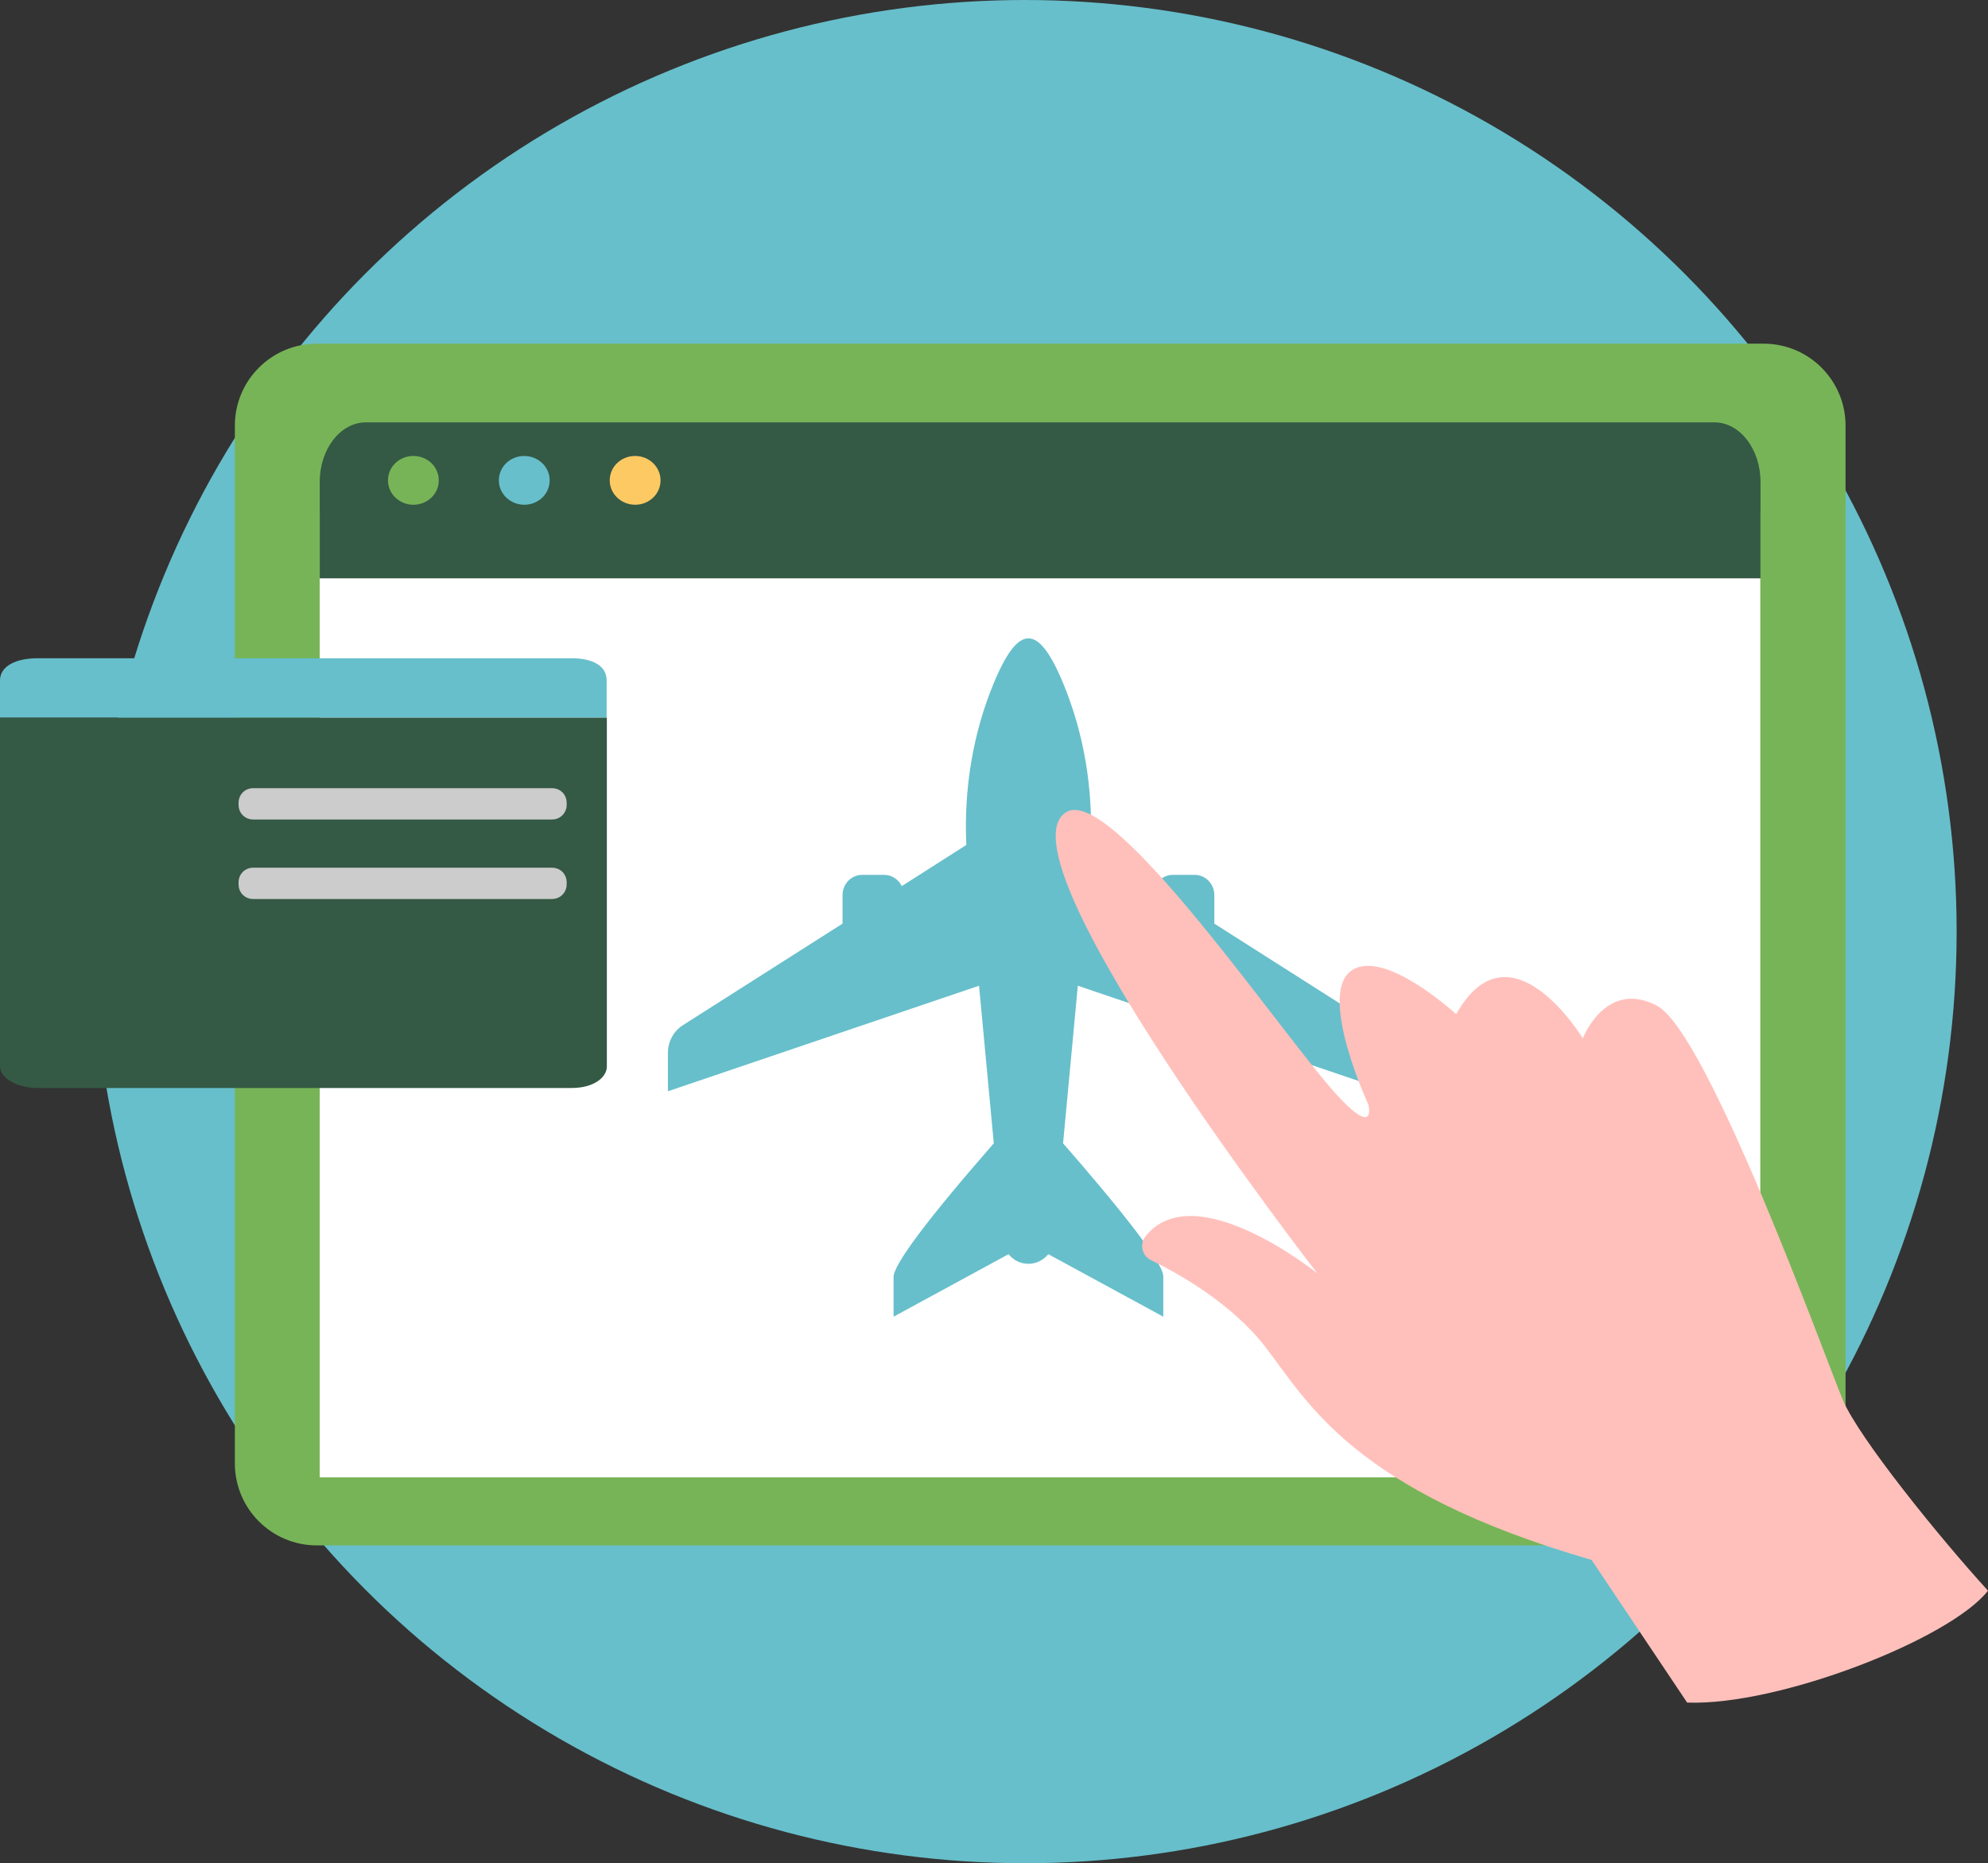
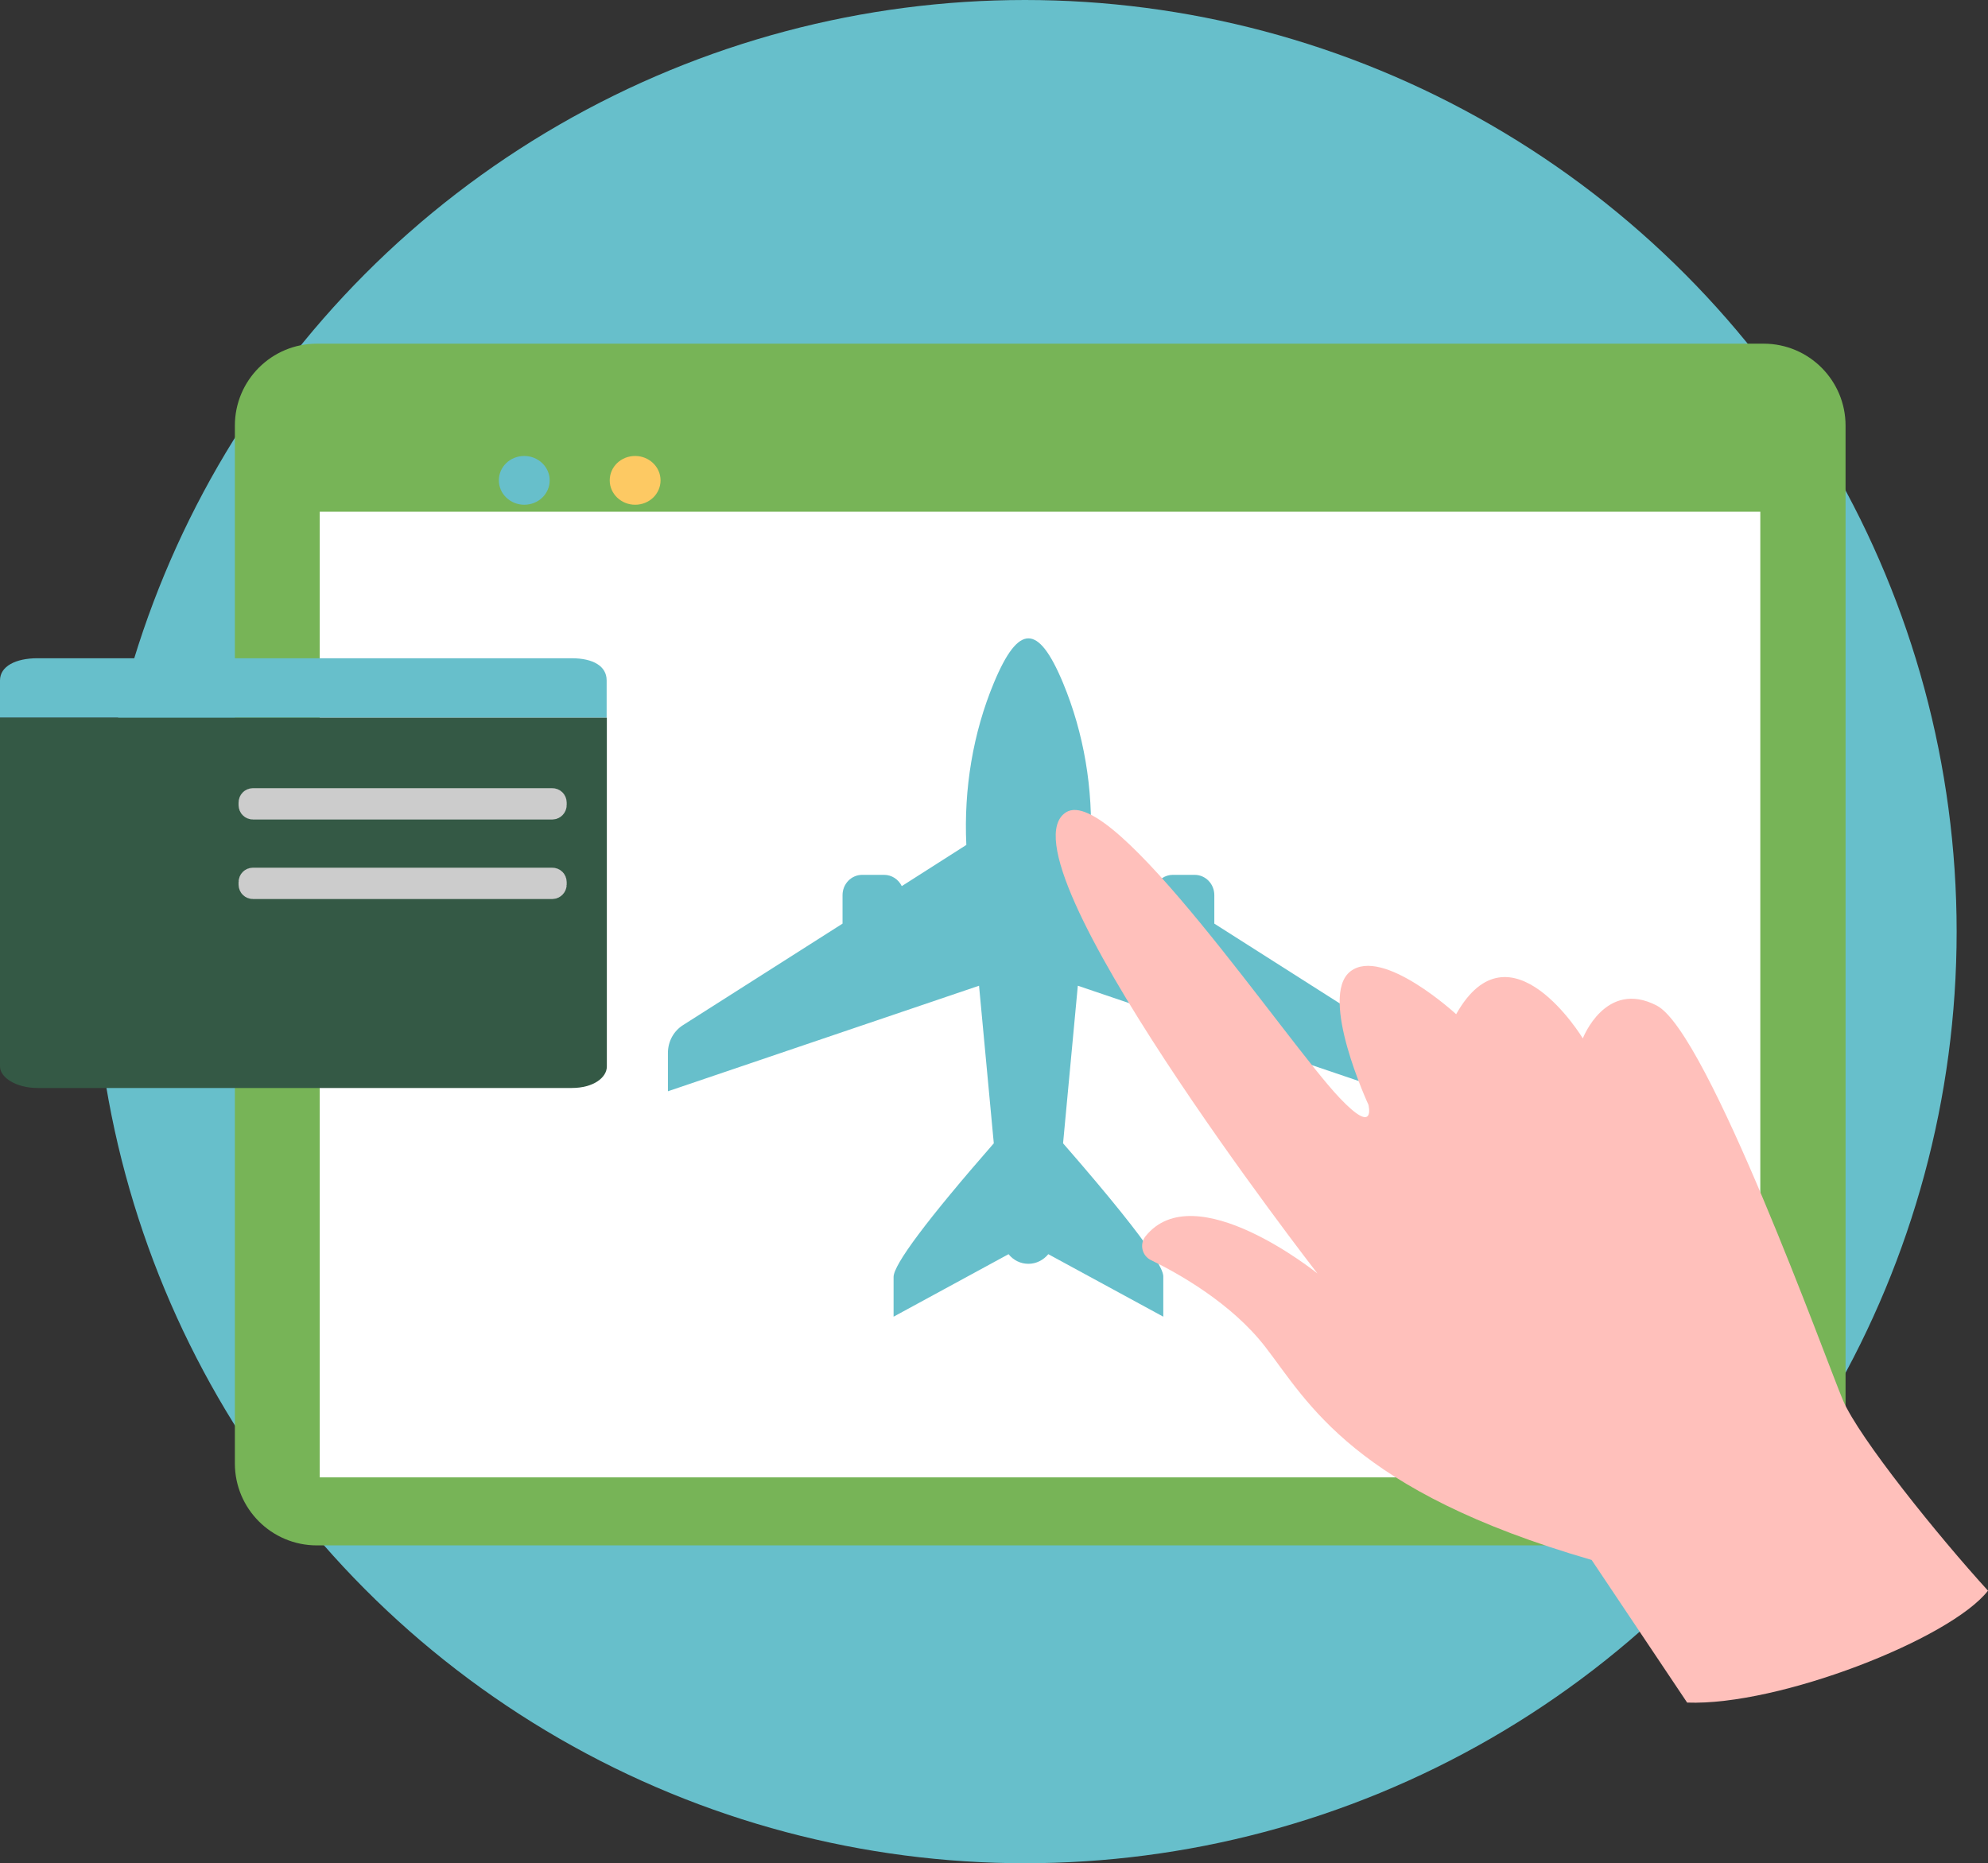
<svg xmlns="http://www.w3.org/2000/svg" version="1.1" id="Layer_1" x="0px" y="0px" viewBox="0 0 97 90.92" style="enable-background:new 0 0 97 90.92;" xml:space="preserve">
  <rect x="0" y="0" width="97" height="90.92" fill="#333333" stroke="none" />
  <style type="text/css">
	.st0{fill:#E8E7E6;}
	.st1{fill:#67BFCB;}
	.st2{fill:#FFFFFF;}
	.st3{opacity:0.08;}
	.st4{opacity:0.47;}
	.st5{fill:#060606;}
	.st6{opacity:0.57;fill:#060606;}
	.st7{fill:none;stroke:#908682;stroke-miterlimit:10;}
	.st8{fill:#77B457;}
	.st9{fill:none;stroke:#FFFFFF;stroke-width:2;stroke-miterlimit:10;}
	.st10{clip-path:url(#SVGID_00000129892679986832790860000012932787561021994942_);}
	.st11{clip-path:url(#SVGID_00000172424582279043762470000005491460900036629898_);fill:#77B457;}
	.st12{clip-path:url(#SVGID_00000172424582279043762470000005491460900036629898_);}
	.st13{fill:#86AAE0;}
	.st14{clip-path:url(#SVGID_00000172424582279043762470000005491460900036629898_);fill:#385E3A;}
	.st15{fill:#727157;}
	.st16{fill:#2A513C;}
	.st17{fill:#E2E2E2;}
	.st18{fill:#008280;}
	.st19{fill:#54B2E0;}
	.st20{fill:#FF524B;}
	.st21{fill:#00312D;}
	.st22{fill:#F3674F;}
	.st23{clip-path:url(#SVGID_00000046307559718840373180000002038852412131371171_);}
	.st24{fill:#FF9D8A;}
	.st25{fill:#ED7462;}
	.st26{fill:#384E4F;}
	.st27{fill:#426D29;}
	.st28{fill:#FECA64;}
	.st29{fill:#C1942F;}
	.st30{fill:#BCBCBC;}
	.st31{fill:#679648;}
	.st32{fill:#9EC783;}
	.st33{clip-path:url(#SVGID_00000101099931006019672330000009856134742935699602_);}
	.st34{clip-path:url(#SVGID_00000019643320407612148470000009027682883718556337_);fill:#77B457;}
	.st35{clip-path:url(#SVGID_00000019643320407612148470000009027682883718556337_);}
	.st36{clip-path:url(#SVGID_00000019643320407612148470000009027682883718556337_);fill:#385E3A;}
	.st37{fill:#595949;}
	.st38{fill:#FED88B;}
	.st39{fill:#F4F4F4;}
	.st40{fill:#B7DD9E;}
	.st41{opacity:0.1;}
	.st42{opacity:0.06;}
	.st43{fill:none;stroke:#67BFCB;stroke-width:4;stroke-miterlimit:10;}
	.st44{fill:#66BECA;}
	.st45{fill:#A2CCDE;}
	.st46{fill:#D1E8F2;}
	.st47{fill:#ABDB85;}
	.st48{fill:#F7BC37;}
	.st49{fill:#FCBE59;}
	.st50{fill:#F4A019;stroke:#EDF2FE;stroke-width:1.094;stroke-linecap:round;stroke-linejoin:round;stroke-miterlimit:10;}
	.st51{fill:#EDF2FE;}
	.st52{clip-path:url(#SVGID_00000130633359353408646140000013167975118628441501_);}
	.st53{fill:none;stroke:#EDF2FE;stroke-width:1.094;stroke-linecap:round;stroke-linejoin:round;stroke-miterlimit:10;}
	.st54{fill:#233652;}
	.st55{fill:#1B334F;}
	.st56{fill:#475468;}
	.st57{fill:#491F1F;}
	.st58{fill:#0E2033;}
	.st59{fill:#FB6767;}
	.st60{fill:#478899;}
	.st61{fill:none;stroke:#0E2033;stroke-width:0.5;stroke-miterlimit:10;}
	.st62{fill:#EB8D8D;}
	.st63{fill:none;stroke:#C45555;stroke-width:0.798;stroke-linecap:round;stroke-linejoin:round;stroke-miterlimit:10;}
	.st64{fill:#FFE2CC;}
	.st65{fill:#CC9875;}
	.st66{fill:none;stroke:#DDB397;stroke-width:0.75;stroke-miterlimit:10;}
	.st67{fill:#F0D1C5;}
	.st68{fill:none;stroke:#491F1F;stroke-width:0.5;stroke-miterlimit:10;}
	.st69{opacity:0.4;fill:#DE6060;}
	.st70{fill:none;stroke:#F4F4F4;stroke-width:0.75;stroke-miterlimit:10;}
	.st71{fill:none;stroke:#1B334F;stroke-width:2;stroke-linecap:round;stroke-linejoin:round;stroke-miterlimit:10;}
	.st72{fill:none;stroke:#DDB397;stroke-width:0.75;stroke-linecap:round;stroke-miterlimit:10;}
	.st73{fill:#9DC5CE;}
	.st74{fill:#ED9568;}
	.st75{fill:none;stroke:#1B334F;stroke-width:0.5;stroke-miterlimit:10;}
	.st76{opacity:0.55;fill:none;stroke:#FFFFFF;stroke-miterlimit:10;}
	.st77{fill:#F08686;}
	.st78{fill:url(#SVGID_00000008840250362751633340000008448956264129739953_);}
	.st79{fill:url(#SVGID_00000124160041222912469220000015196200398689271174_);}
	.st80{fill:#E3AF94;}
	.st81{fill:url(#SVGID_00000153688435826454167860000006358205829374629778_);}
	.st82{fill:none;stroke:#C1942F;stroke-width:0.798;stroke-linecap:round;stroke-linejoin:round;stroke-miterlimit:10;}
	.st83{fill:url(#SVGID_00000119839855867076858140000011060078904744890531_);}
	.st84{fill:#FFC69C;}
	.st85{fill:url(#SVGID_00000017489227077163100260000016054062122235707564_);}
	.st86{fill:url(#SVGID_00000079487380094500648470000016204068966498336906_);}
	.st87{fill:url(#SVGID_00000122002464252173432280000016238918500616273281_);}
	.st88{fill:none;stroke:#233652;stroke-width:1.065;stroke-linecap:round;stroke-linejoin:round;stroke-miterlimit:10;}
	.st89{fill:url(#SVGID_00000108301914779863564790000006710503427433663635_);}
	.st90{fill:#345945;}
	.st91{fill:#FDC963;}
	.st92{clip-path:url(#SVGID_00000067212291739554333270000013911636936954652053_);fill:#FFFFFF;}
	.st93{clip-path:url(#SVGID_00000067212291739554333270000013911636936954652053_);fill:#034EA2;}
	.st94{clip-path:url(#SVGID_00000067212291739554333270000013911636936954652053_);fill:#FBED21;}
	.st95{clip-path:url(#SVGID_00000067212291739554333270000013911636936954652053_);}
	.st96{clip-path:url(#SVGID_00000047042831428201746290000013773907338052071298_);fill:#034EA2;}
	.st97{clip-path:url(#SVGID_00000058576481730977449500000002096769870233004723_);fill:#FFFFFF;}
	.st98{clip-path:url(#SVGID_00000058576481730977449500000002096769870233004723_);fill:#034EA2;}
	.st99{clip-path:url(#SVGID_00000058576481730977449500000002096769870233004723_);fill:#FBED21;}
	.st100{clip-path:url(#SVGID_00000058576481730977449500000002096769870233004723_);}
	.st101{clip-path:url(#SVGID_00000134946605616899783570000003629664592561690797_);fill:#034EA2;}
	.st102{clip-path:url(#SVGID_00000176044098914082480560000017679861588537676167_);fill:#FFFFFF;}
	.st103{clip-path:url(#SVGID_00000176044098914082480560000017679861588537676167_);fill:#034EA2;}
	.st104{clip-path:url(#SVGID_00000176044098914082480560000017679861588537676167_);fill:#FBED21;}
	.st105{clip-path:url(#SVGID_00000176044098914082480560000017679861588537676167_);}
	.st106{clip-path:url(#SVGID_00000157295063614839958580000000074384326307996586_);fill:#034EA2;}
	.st107{clip-path:url(#SVGID_00000035519928997729519770000001856351577700631967_);fill:#FFFFFF;}
	.st108{clip-path:url(#SVGID_00000035519928997729519770000001856351577700631967_);fill:#034EA2;}
	.st109{clip-path:url(#SVGID_00000035519928997729519770000001856351577700631967_);fill:#FBED21;}
	.st110{clip-path:url(#SVGID_00000035519928997729519770000001856351577700631967_);}
	.st111{clip-path:url(#SVGID_00000168826269501200557370000016793557886071839380_);fill:#034EA2;}
	.st112{opacity:0.49;}
	.st113{fill:#B5B5B5;}
	.st114{fill:#D1D1D1;}
	.st115{clip-path:url(#SVGID_00000087378456936015057210000018341544038848081029_);fill:#FFFFFF;}
	.st116{clip-path:url(#SVGID_00000087378456936015057210000018341544038848081029_);fill:#034EA2;}
	.st117{clip-path:url(#SVGID_00000087378456936015057210000018341544038848081029_);fill:#FBED21;}
	.st118{clip-path:url(#SVGID_00000087378456936015057210000018341544038848081029_);}
	.st119{clip-path:url(#SVGID_00000015343406028311082990000012698135282597988767_);fill:#034EA2;}
	.st120{clip-path:url(#SVGID_00000066502871178072921020000005929165480166698626_);fill:#FFFFFF;}
	.st121{clip-path:url(#SVGID_00000066502871178072921020000005929165480166698626_);fill:#034EA2;}
	.st122{clip-path:url(#SVGID_00000066502871178072921020000005929165480166698626_);fill:#FBED21;}
	.st123{clip-path:url(#SVGID_00000066502871178072921020000005929165480166698626_);}
	.st124{clip-path:url(#SVGID_00000008868996629120514010000005737472930078349208_);fill:#034EA2;}
	.st125{clip-path:url(#SVGID_00000145052350497713717550000013126534268000257205_);}
	.st126{clip-path:url(#SVGID_00000134972449761755069660000011932291176577275542_);fill:#77B457;}
	.st127{clip-path:url(#SVGID_00000134972449761755069660000011932291176577275542_);}
	.st128{clip-path:url(#SVGID_00000134972449761755069660000011932291176577275542_);fill:#2A513C;}
	.st129{fill:#BDD9FF;}
	.st130{opacity:0.72;}
	.st131{opacity:0.72;clip-path:url(#SVGID_00000134972449761755069660000011932291176577275542_);}
	.st132{clip-path:url(#SVGID_00000134972449761755069660000011932291176577275542_);fill:#9EC783;}
	
		.st133{clip-path:url(#SVGID_00000134972449761755069660000011932291176577275542_);fill:url(#SVGID_00000166641748643346103690000000876484908410190484_);}
	
		.st134{clip-path:url(#SVGID_00000134972449761755069660000011932291176577275542_);fill:url(#SVGID_00000011028958724003687830000017874494199900736697_);}
	
		.st135{clip-path:url(#SVGID_00000134972449761755069660000011932291176577275542_);fill:url(#SVGID_00000129913421840372840240000012560204988529913264_);}
	
		.st136{clip-path:url(#SVGID_00000134972449761755069660000011932291176577275542_);fill:url(#SVGID_00000155832103108712749850000010950149121413819781_);}
	
		.st137{clip-path:url(#SVGID_00000134972449761755069660000011932291176577275542_);fill:url(#SVGID_00000138539751770999221740000011030810676579269273_);}
	.st138{fill:url(#SVGID_00000064311996778279290670000017113364516771275160_);}
	.st139{fill:url(#SVGID_00000175324658508637076320000006531655278280419756_);}
	
		.st140{clip-path:url(#SVGID_00000134972449761755069660000011932291176577275542_);fill:url(#SVGID_00000047772884812596783240000003019915074463049617_);}
	.st141{clip-path:url(#SVGID_00000134972449761755069660000011932291176577275542_);fill:#469449;}
	.st142{fill:url(#SVGID_00000100346700549752118560000002233102894274424749_);}
	.st143{fill:#469449;}
	.st144{fill:#C4DDFF;}
	.st145{fill:url(#SVGID_00000112619570485066726550000002040723507847020949_);}
	.st146{fill:url(#SVGID_00000151504213416268174220000009362964101370205083_);}
	.st147{fill:url(#SVGID_00000121251884664962646720000005761357694648792227_);}
	.st148{fill:url(#SVGID_00000003811119302810567500000002860669653802956171_);}
	.st149{fill:url(#SVGID_00000096746703698770578050000005036114604086901656_);}
	.st150{fill:url(#SVGID_00000122688040587214441520000016077950852284629422_);}
	.st151{fill:url(#SVGID_00000036218954545886634900000015937625524055113398_);}
	.st152{fill:#385E3A;}
	.st153{opacity:0.59;}
	.st154{fill:none;stroke:#469449;stroke-width:1.026;stroke-miterlimit:10;}
	.st155{clip-path:url(#SVGID_00000114052198519744964710000009147839962751866013_);fill:#EC5D5D;}
	.st156{clip-path:url(#SVGID_00000114052198519744964710000009147839962751866013_);}
	.st157{clip-path:url(#SVGID_00000018943045573323320990000012578932143527900086_);fill:#EC5D5D;}
	.st158{clip-path:url(#SVGID_00000018943045573323320990000012578932143527900086_);}
	.st159{fill:#D9DADB;}
	.st160{opacity:0.26;}
	.st161{opacity:0.18;clip-path:url(#SVGID_00000134972449761755069660000011932291176577275542_);fill:#020302;}
	.st162{fill:#243D26;}
	.st163{fill:none;stroke:#469449;stroke-width:1.507;stroke-miterlimit:10;}
	.st164{clip-path:url(#SVGID_00000106116333194349065590000009815065585947191204_);fill:#EC5D5D;}
	.st165{clip-path:url(#SVGID_00000106116333194349065590000009815065585947191204_);}
	.st166{clip-path:url(#SVGID_00000045606129920537306420000001830796901632730265_);fill:#EC5D5D;}
	.st167{clip-path:url(#SVGID_00000045606129920537306420000001830796901632730265_);}
	.st168{clip-path:url(#SVGID_00000134972449761755069660000011932291176577275542_);fill:#385E3A;}
	.st169{clip-path:url(#SVGID_00000134972449761755069660000011932291176577275542_);fill:#FFFFFF;}
	.st170{fill:url(#SVGID_00000078759319285340990050000000186431745968308898_);}
	.st171{fill:url(#SVGID_00000088127401332815279010000016067797024402841750_);}
	.st172{fill:url(#SVGID_00000146495124565932832600000013317904316794395818_);}
	.st173{fill:url(#SVGID_00000178188303837358757070000003885835051188328873_);}
	.st174{fill:url(#SVGID_00000049942155458653953750000016202519955930308797_);}
	.st175{fill:url(#SVGID_00000070804815908004582730000018310617302044042160_);}
	.st176{fill:url(#SVGID_00000042013043998853606920000014537328080199350928_);}
	
		.st177{clip-path:url(#SVGID_00000134972449761755069660000011932291176577275542_);fill:url(#SVGID_00000053534046967826899730000005505922896700565172_);}
	.st178{clip-path:url(#SVGID_00000073000573508574463580000004860514618539370905_);}
	.st179{clip-path:url(#SVGID_00000112614742998844158970000015392069511982446513_);fill:#77B457;}
	.st180{clip-path:url(#SVGID_00000112614742998844158970000015392069511982446513_);}
	.st181{clip-path:url(#SVGID_00000112614742998844158970000015392069511982446513_);fill:#385E3A;}
	.st182{clip-path:url(#SVGID_00000034774642909228754690000004021747636806349487_);}
	.st183{clip-path:url(#SVGID_00000156578164782573373060000009826662916491602832_);}
	.st184{clip-path:url(#SVGID_00000121971832268114464030000013734071710185768893_);fill:#77B457;}
	.st185{clip-path:url(#SVGID_00000121971832268114464030000013734071710185768893_);}
	.st186{clip-path:url(#SVGID_00000121971832268114464030000013734071710185768893_);fill:#385E3A;}
	.st187{clip-path:url(#SVGID_00000170996355275765354910000008484623677569562248_);}
	.st188{clip-path:url(#SVGID_00000180367093874949235570000010958780679208326030_);fill:#77B457;}
	.st189{clip-path:url(#SVGID_00000180367093874949235570000010958780679208326030_);}
	.st190{clip-path:url(#SVGID_00000180367093874949235570000010958780679208326030_);fill:#2A513C;}
	.st191{opacity:0.72;clip-path:url(#SVGID_00000180367093874949235570000010958780679208326030_);}
	.st192{clip-path:url(#SVGID_00000180367093874949235570000010958780679208326030_);fill:#9EC783;}
	
		.st193{clip-path:url(#SVGID_00000180367093874949235570000010958780679208326030_);fill:url(#SVGID_00000075880203356712365300000010390906651113407130_);}
	
		.st194{clip-path:url(#SVGID_00000180367093874949235570000010958780679208326030_);fill:url(#SVGID_00000098927766309786717460000008077102602163280272_);}
	
		.st195{clip-path:url(#SVGID_00000180367093874949235570000010958780679208326030_);fill:url(#SVGID_00000035510698339293618610000005026487736682626456_);}
	
		.st196{clip-path:url(#SVGID_00000180367093874949235570000010958780679208326030_);fill:url(#SVGID_00000172404096332218888010000007307614533249560227_);}
	
		.st197{clip-path:url(#SVGID_00000180367093874949235570000010958780679208326030_);fill:url(#SVGID_00000037688233611483999560000013408993309580609713_);}
	.st198{fill:url(#SVGID_00000115479960246845752540000003278098069654872201_);}
	.st199{fill:url(#SVGID_00000075132078739322303900000001599223310066394509_);}
	
		.st200{clip-path:url(#SVGID_00000180367093874949235570000010958780679208326030_);fill:url(#SVGID_00000036965030248023858420000017943454258189559951_);}
	.st201{clip-path:url(#SVGID_00000180367093874949235570000010958780679208326030_);fill:#469449;}
	.st202{fill:url(#SVGID_00000128458117268339495180000010097365919320009096_);}
	.st203{fill:url(#SVGID_00000023971980224209989200000012386280719930298023_);}
	.st204{fill:url(#SVGID_00000020374302094114374450000007035130218306605441_);}
	.st205{fill:url(#SVGID_00000016076379711757628650000006821717639381079199_);}
	.st206{fill:url(#SVGID_00000088110075376236438770000010500901888352976811_);}
	.st207{fill:url(#SVGID_00000011009392752752638920000000544646864697465234_);}
	.st208{fill:url(#SVGID_00000013175739156462637590000005451445384831955591_);}
	.st209{fill:url(#SVGID_00000125575186590090758720000016243767053299982992_);}
	.st210{clip-path:url(#SVGID_00000054234144785941772960000014238086451955487893_);fill:#EC5D5D;}
	.st211{clip-path:url(#SVGID_00000054234144785941772960000014238086451955487893_);}
	.st212{clip-path:url(#SVGID_00000132059383595527617630000013764188414872238474_);fill:#EC5D5D;}
	.st213{clip-path:url(#SVGID_00000132059383595527617630000013764188414872238474_);}
	.st214{opacity:0.18;clip-path:url(#SVGID_00000180367093874949235570000010958780679208326030_);fill:#020302;}
	.st215{clip-path:url(#SVGID_00000139267842534129814990000012958112357280314506_);fill:#EC5D5D;}
	.st216{clip-path:url(#SVGID_00000139267842534129814990000012958112357280314506_);}
	.st217{clip-path:url(#SVGID_00000107564089725901762500000011351533642246200765_);fill:#EC5D5D;}
	.st218{clip-path:url(#SVGID_00000107564089725901762500000011351533642246200765_);}
	.st219{clip-path:url(#SVGID_00000180367093874949235570000010958780679208326030_);fill:#385E3A;}
	.st220{clip-path:url(#SVGID_00000180367093874949235570000010958780679208326030_);fill:#FFFFFF;}
	.st221{fill:url(#SVGID_00000129911479607560839200000011164096385064833455_);}
	.st222{fill:url(#SVGID_00000181767317056234373740000016497681914649054354_);}
	.st223{fill:url(#SVGID_00000121281776992034485350000010291721730972472503_);}
	.st224{fill:url(#SVGID_00000065052736839201238820000007259777850434887060_);}
	.st225{fill:url(#SVGID_00000176766235666898378570000013221309368754332084_);}
	.st226{fill:url(#SVGID_00000118369354020633264940000001527392432030315664_);}
	.st227{fill:url(#SVGID_00000183927961423492848130000002030628780857031837_);}
	
		.st228{clip-path:url(#SVGID_00000180367093874949235570000010958780679208326030_);fill:url(#SVGID_00000078730288352731607260000005747423066393480580_);}
	.st229{clip-path:url(#SVGID_00000020372818573170084970000002577144771091590816_);fill:#FFFFFF;}
	.st230{clip-path:url(#SVGID_00000020372818573170084970000002577144771091590816_);fill:#034EA2;}
	.st231{clip-path:url(#SVGID_00000020372818573170084970000002577144771091590816_);fill:#FBED21;}
	.st232{clip-path:url(#SVGID_00000020372818573170084970000002577144771091590816_);}
	.st233{clip-path:url(#SVGID_00000134939643204286240010000002466810472649142919_);fill:#034EA2;}
	.st234{opacity:0.37;fill:#CCCCCC;stroke:#CCCCCC;stroke-width:2;stroke-miterlimit:10;}
	.st235{opacity:0.37;fill:none;stroke:#CCCCCC;stroke-width:3;stroke-miterlimit:10;}
	.st236{opacity:0.52;}
	.st237{fill:#F4F4F4;stroke:#F4F4F4;stroke-width:0.75;stroke-linecap:round;stroke-linejoin:round;stroke-miterlimit:10;}
	.st238{fill:#F4AB37;}
	.st239{fill:#D6830B;}
	.st240{fill-rule:evenodd;clip-rule:evenodd;fill:#FFE51F;}
	.st241{fill-rule:evenodd;clip-rule:evenodd;fill:#77B457;}
	.st242{fill-rule:evenodd;clip-rule:evenodd;fill:#9EC783;}
	.st243{fill-rule:evenodd;clip-rule:evenodd;fill:#2A513C;}
	.st244{fill-rule:evenodd;clip-rule:evenodd;fill:#FFA421;}
	.st245{fill-rule:evenodd;clip-rule:evenodd;fill:#FFD919;}
	.st246{fill-rule:evenodd;clip-rule:evenodd;fill:#EC9025;}
	.st247{fill-rule:evenodd;clip-rule:evenodd;fill:#FCC400;}
	.st248{opacity:0.7;fill:#808080;}
	.st249{fill:#594642;}
	.st250{fill:#FFC738;}
	.st251{fill:#FFF76B;}
	.st252{fill:#FFF98A;}
	.st253{fill:#9C8580;}
	.st254{fill:#ED1C24;}
	.st255{fill:#F21B22;}
	.st256{fill:#FF1C24;}
	.st257{fill:#ABAB2C;}
	.st258{fill:#FFA421;}
	.st259{fill:#5B3D25;}
	.st260{fill:#EDC4A9;}
	.st261{opacity:0.3;fill:#CCCCCC;}
	.st262{fill:#FCC9B9;}
	.st263{fill:#CE7E7E;}
	.st264{fill:#F2B3A7;}
	.st265{fill:#B3E3F0;}
	.st266{fill:none;stroke:#77B457;stroke-width:3;stroke-miterlimit:10;}
	.st267{opacity:0.37;fill:#CCCCCC;}
	.st268{fill-rule:evenodd;clip-rule:evenodd;fill:#345945;}
	.st269{fill-rule:evenodd;clip-rule:evenodd;fill:#CE994A;}
	.st270{fill-rule:evenodd;clip-rule:evenodd;fill:#FDC963;}
	.st271{fill-rule:evenodd;clip-rule:evenodd;fill:#88D2DC;}
	.st272{fill-rule:evenodd;clip-rule:evenodd;fill:#D0E9EF;}
	.st273{fill-rule:evenodd;clip-rule:evenodd;fill:#FFFFFF;}
	.st274{fill:#345945;stroke:#345945;stroke-linecap:round;stroke-linejoin:round;stroke-miterlimit:10;}
	.st275{fill:#D69522;}
	.st276{fill:none;stroke:#345945;stroke-width:2;stroke-miterlimit:10;}
	.st277{fill:none;stroke:#345945;stroke-width:0.75;stroke-miterlimit:10;}
	.st278{fill:none;stroke:#345945;stroke-miterlimit:10;}
	.st279{fill:none;stroke:#345945;stroke-width:1.5;stroke-miterlimit:10;}
	.st280{fill:#8CBFD1;}
	.st281{clip-path:url(#SVGID_00000068645658812361288840000009666262851422452895_);}
	.st282{clip-path:url(#SVGID_00000124127255665060610400000001564924267080244152_);fill:#77B457;}
	.st283{clip-path:url(#SVGID_00000124127255665060610400000001564924267080244152_);}
	.st284{clip-path:url(#SVGID_00000124127255665060610400000001564924267080244152_);fill:#385E3A;}
	.st285{fill:#E18D30;stroke:#E18D30;stroke-width:0.684;stroke-miterlimit:10;}
	.st286{fill:#B16442;}
	.st287{fill:url(#XMLID_00000008113169699254132450000017142871982827397532_);}
	.st288{fill:url(#XMLID_00000175308701899427741610000000544281004021661078_);}
	.st289{fill:url(#XMLID_00000169555379527296720100000007623548879148195224_);}
	.st290{fill:#ECAD40;stroke:#ECAD40;stroke-width:0.684;stroke-miterlimit:10;}
	.st291{fill:url(#XMLID_00000109720603695812605260000006448473397529577371_);}
	.st292{fill:url(#XMLID_00000105386235871352145630000009645612787693582238_);}
	.st293{fill:url(#XMLID_00000005232824831309637310000016541509719058397068_);}
	.st294{fill:url(#XMLID_00000136372930492692977010000007746474718274012332_);}
	.st295{fill:url(#XMLID_00000021827333372357857730000008706832973928441761_);}
	.st296{fill:url(#XMLID_00000168087924798530551720000010351815728322619068_);}
	.st297{fill:url(#XMLID_00000134228329040211515160000015146282268235477171_);}
	.st298{fill:url(#XMLID_00000087399258442836337200000004857041419828167354_);}
	.st299{fill:url(#XMLID_00000095336744174649021590000001424334699964132271_);}
	.st300{fill:url(#XMLID_00000037670666955085808080000014618924068244820638_);}
	.st301{fill:url(#XMLID_00000158025644162871773480000009500469653057808059_);}
	.st302{fill:url(#XMLID_00000051359803491245399420000002690017220348578966_);}
	.st303{fill:url(#XMLID_00000178201206015525137300000000709039690128146086_);}
	.st304{fill:url(#XMLID_00000123426580867493992650000012706937282102485147_);}
	.st305{fill:url(#XMLID_00000012438024885179163810000016460391712261218688_);}
	.st306{fill:url(#XMLID_00000173848058933989128070000002200050454878171014_);}
	.st307{fill:url(#XMLID_00000125585119572048933080000015944681861791857030_);}
	.st308{fill:url(#XMLID_00000111157805055554762580000004682362208358701195_);}
	.st309{fill:url(#XMLID_00000167367357267732073400000017547676265136115360_);}
	.st310{fill:url(#XMLID_00000057839292826946735940000012842003219924778653_);}
	.st311{fill:#F6CB94;}
	.st312{fill:#18333D;}
	.st313{fill:#F3E6DE;}
	.st314{fill:#E8B077;}
	.st315{fill:#AE6542;}
	.st316{fill:#C4454F;}
	.st317{fill:#DE6070;}
	.st318{fill:#636057;}
	.st319{fill:#446D55;}
	.st320{fill:#EE8C71;}
	.st321{fill:#974742;}
	.st322{fill:none;stroke:#337081;stroke-width:0.5;stroke-miterlimit:10;}
	.st323{fill:#337081;}
	.st324{opacity:0.5;fill:#337081;}
	.st325{fill:#D5DDEF;}
	.st326{fill:#A64C3B;}
	.st327{fill:#FFC0BB;}
	.st328{fill:#B1B9C9;stroke:#CCCCCC;stroke-width:1.2;stroke-miterlimit:10;}
	.st329{fill:none;}
	.st330{fill:#67BFCB;stroke:#67BFCB;stroke-width:1.3;stroke-miterlimit:10;}
	.st331{fill:#345945;stroke:#345945;stroke-width:1.3;stroke-miterlimit:10;}
</style>
  <g>
    <circle class="st1" cx="50.01" cy="45.46" r="45.46" />
    <g>
      <path class="st8" d="M86.05,75.41H15.46c-2.21,0-4-1.79-4-4V20.77c0-2.21,1.79-4,4-4h70.59c2.21,0,4,1.79,4,4v50.64    C90.05,73.62,88.26,75.41,86.05,75.41z" />
      <rect x="15.6" y="24.97" class="st2" width="70.29" height="47.12" />
      <g>
        <g>
          <g>
            <g>
              <g>
                <path class="st1" d="M56.76,64.25l-5.61-3.05c-0.24,0.29-0.59,0.47-0.97,0.47c-0.38,0-0.73-0.17-0.97-0.47l-5.61,3.05v-1.94         c0-0.6,1.64-2.8,4.89-6.52l-0.72-7.69l-15.18,5.15v-1.87c0-0.56,0.28-1.07,0.74-1.36l7.78-4.95v-1.39         c0-0.55,0.43-0.99,0.96-0.99h1.07c0.37,0,0.7,0.22,0.86,0.55l3.15-2.01c-0.13-2.74,0.33-5.47,1.34-7.9         c0.62-1.49,1.16-2.18,1.69-2.18c0.53,0,1.07,0.69,1.69,2.18c1.01,2.43,1.48,5.16,1.34,7.9l3.15,2.01         c0.16-0.32,0.49-0.55,0.86-0.55h1.07c0.53,0,0.96,0.44,0.96,0.99v1.39l7.78,4.95c0.46,0.29,0.74,0.8,0.74,1.36v1.87         l-15.18-5.15l-0.72,7.69c4.89,5.61,4.89,6.3,4.89,6.52V64.25z" />
              </g>
            </g>
          </g>
        </g>
      </g>
-       <path class="st90" d="M85.9,28.22v-4.7c0-1.61-1.01-2.91-2.25-2.91h-65.8c-1.24,0-2.25,1.3-2.25,2.91v4.7H85.9z" />
      <path class="st8" d="M21.41,23.44c0,0.66-0.55,1.19-1.24,1.19c-0.68,0-1.24-0.53-1.24-1.19c0-0.66,0.55-1.19,1.24-1.19    C20.86,22.25,21.41,22.78,21.41,23.44z" />
      <path class="st1" d="M26.82,23.44c0,0.66-0.55,1.19-1.24,1.19c-0.68,0-1.24-0.53-1.24-1.19c0-0.66,0.55-1.19,1.24-1.19    C26.26,22.25,26.82,22.78,26.82,23.44z" />
      <path class="st91" d="M32.23,23.44c0,0.66-0.55,1.19-1.24,1.19c-0.68,0-1.24-0.53-1.24-1.19c0-0.66,0.55-1.19,1.24-1.19    C31.67,22.25,32.23,22.78,32.23,23.44z" />
      <g>
        <path class="st327" d="M97,77.62c-2.4-2.63-6.3-7.46-7.08-9.3c-0.78-1.84-6.58-17.95-9.08-19.25c-2.5-1.3-3.61,1.6-3.61,1.6     s-3.55-5.86-6.18-1.18c0,0-3.59-3.31-5.16-2.09c-1.57,1.22,0.88,6.51,0.88,6.51s0.39,1.56-1.41-0.34     c-2.58-2.71-11.08-15.39-13.35-13.93c-3.47,2.23,12.27,22.5,12.27,22.5s-5.98-4.83-8.39-1.81c-0.3,0.38-0.17,0.95,0.27,1.16     c1.28,0.62,3.92,2.08,5.59,4.25c2.07,2.68,4.27,7.01,15.91,10.38l4.66,6.96C86.79,83.25,95.16,79.98,97,77.62z" />
      </g>
    </g>
    <g>
      <path class="st1" d="M29.6,33.2c0-0.69-0.65-1.08-1.71-1.08H1.83C0.77,32.12,0,32.51,0,33.2v1.82h29.6V33.2z" />
      <path class="st90" d="M0,35.02v17.02c0,0.53,0.77,1.05,1.83,1.05H27.9c1.06,0,1.71-0.51,1.71-1.05V35.02H0z" />
      <path class="st328" d="M26.95,39.39H12.34c-0.06,0-0.1-0.05-0.1-0.1v-0.13c0-0.06,0.05-0.1,0.1-0.1h14.61c0.06,0,0.1,0.05,0.1,0.1    v0.13C27.05,39.34,27,39.39,26.95,39.39z" />
      <path class="st328" d="M26.95,43.27H12.34c-0.06,0-0.1-0.05-0.1-0.1v-0.13c0-0.06,0.05-0.1,0.1-0.1h14.61c0.06,0,0.1,0.05,0.1,0.1    v0.13C27.05,43.22,27,43.27,26.95,43.27z" />
    </g>
  </g>
</svg>